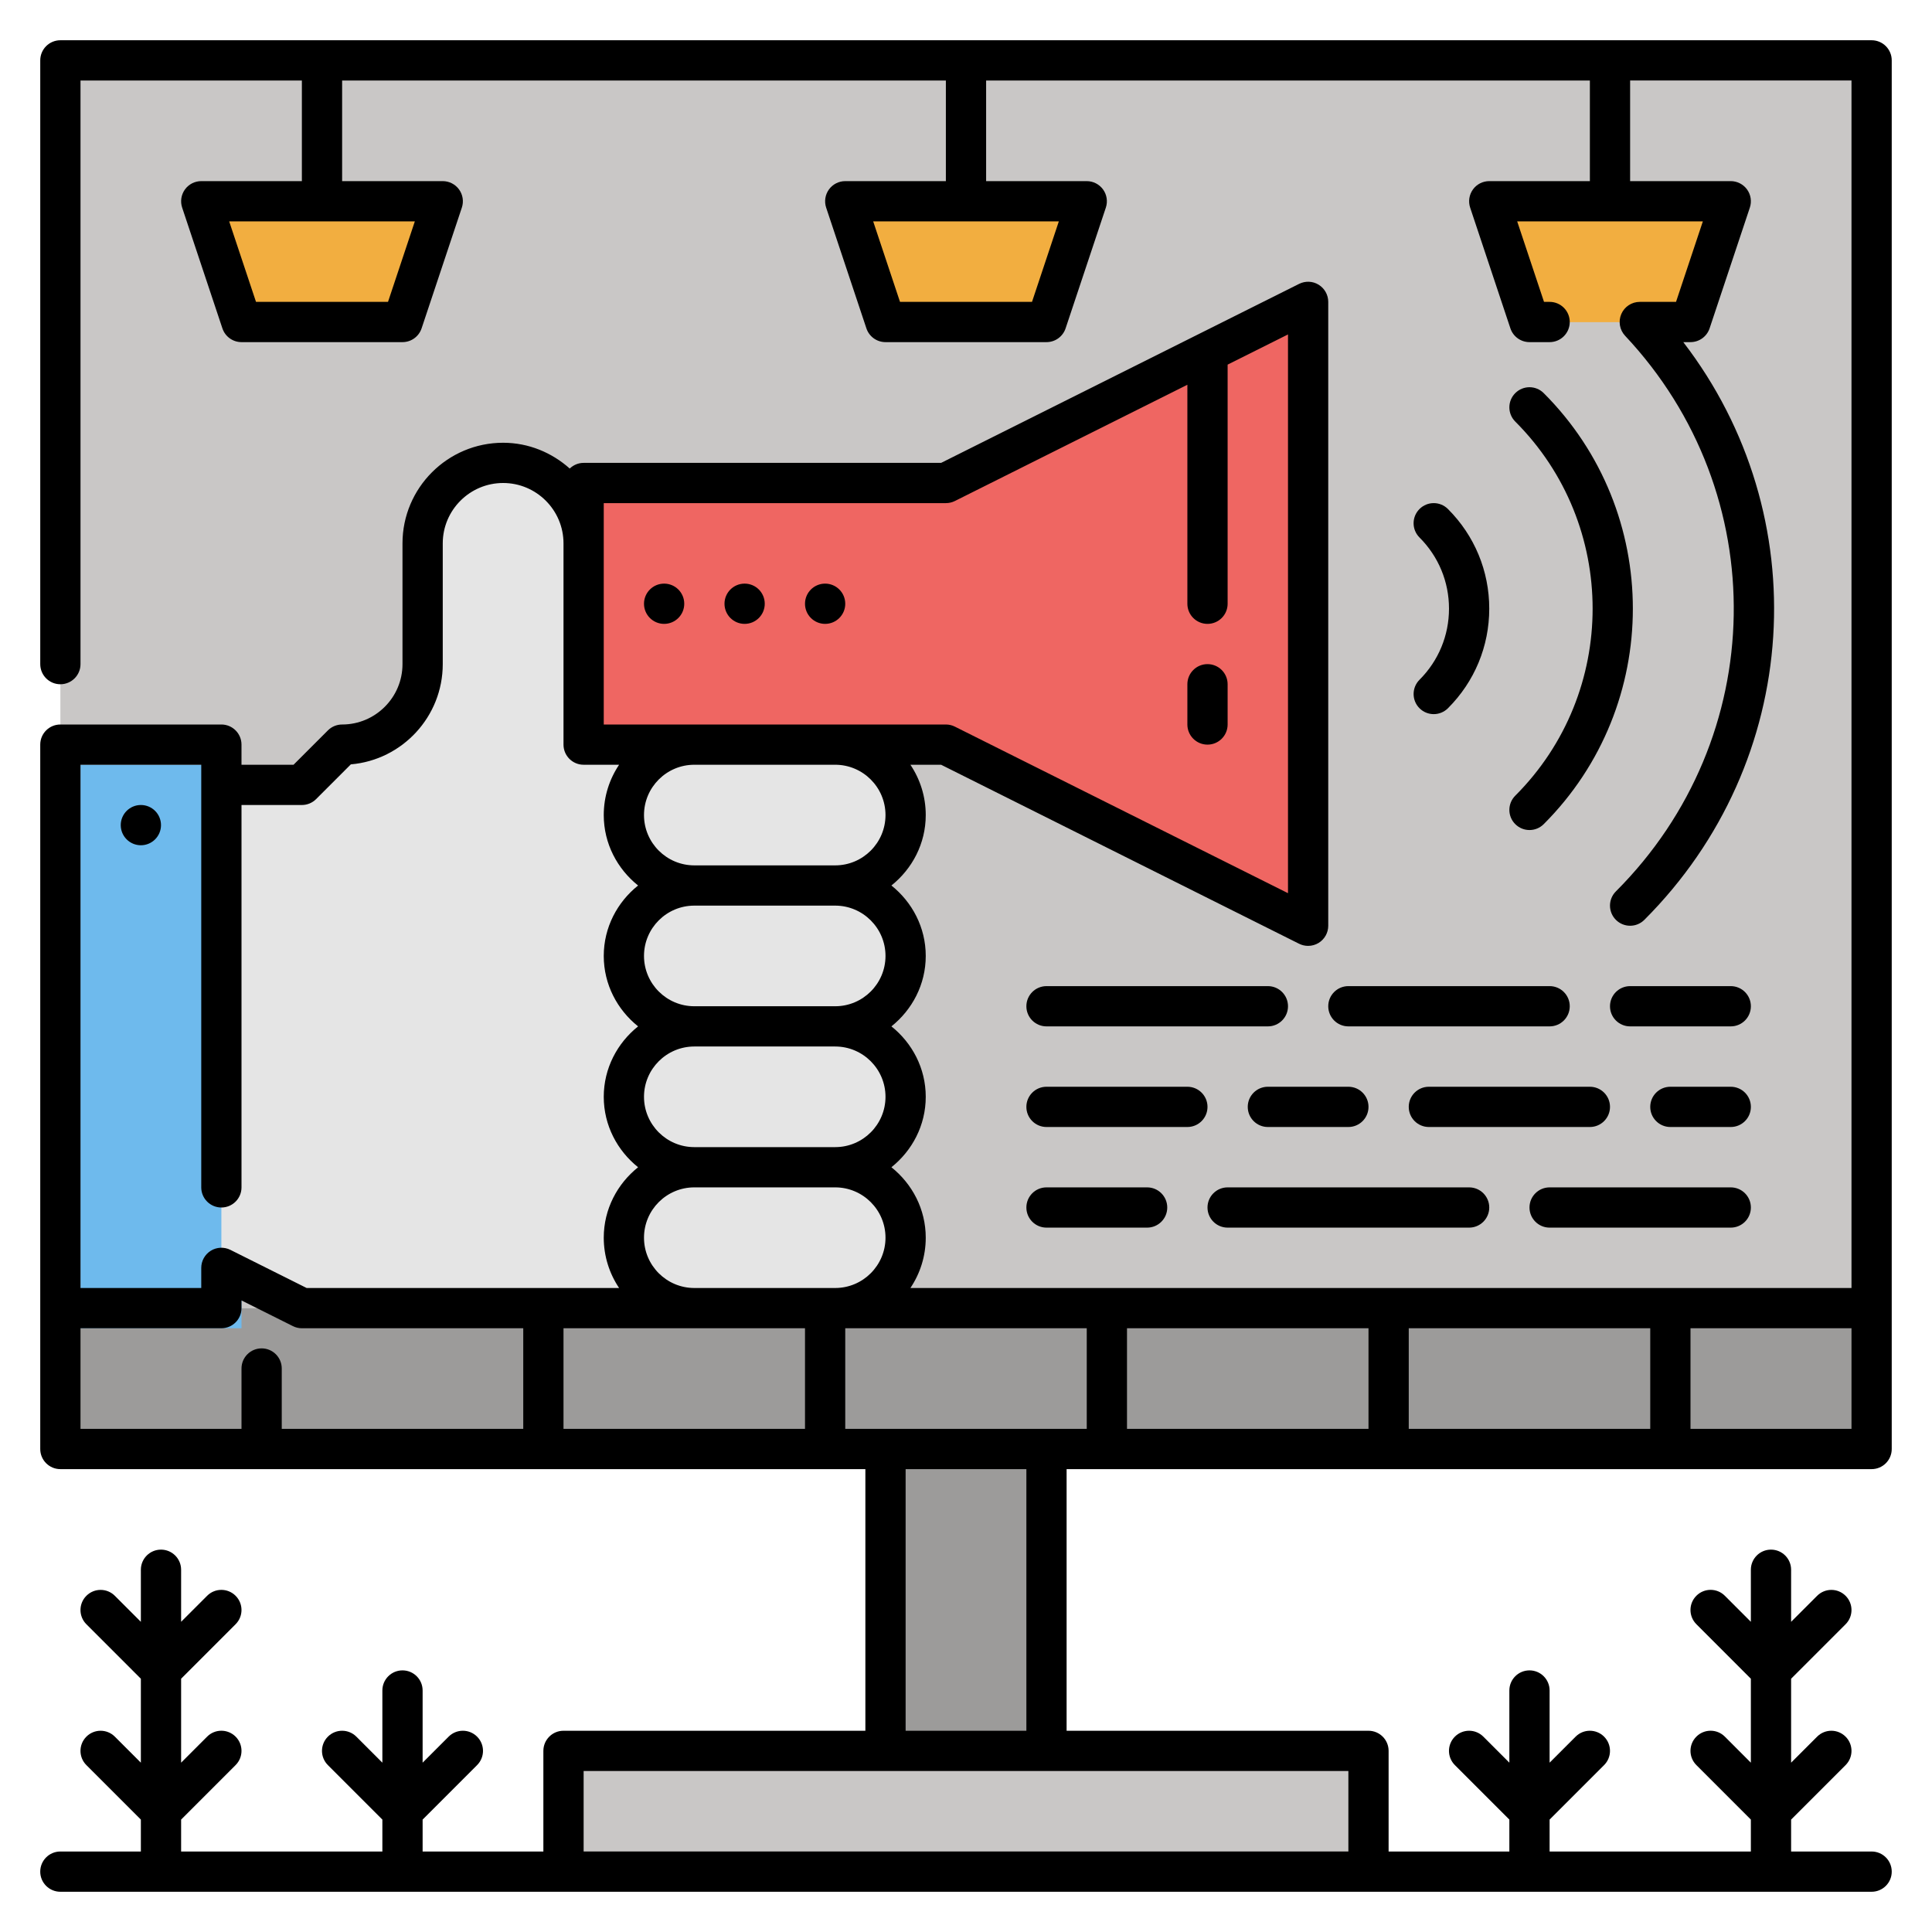
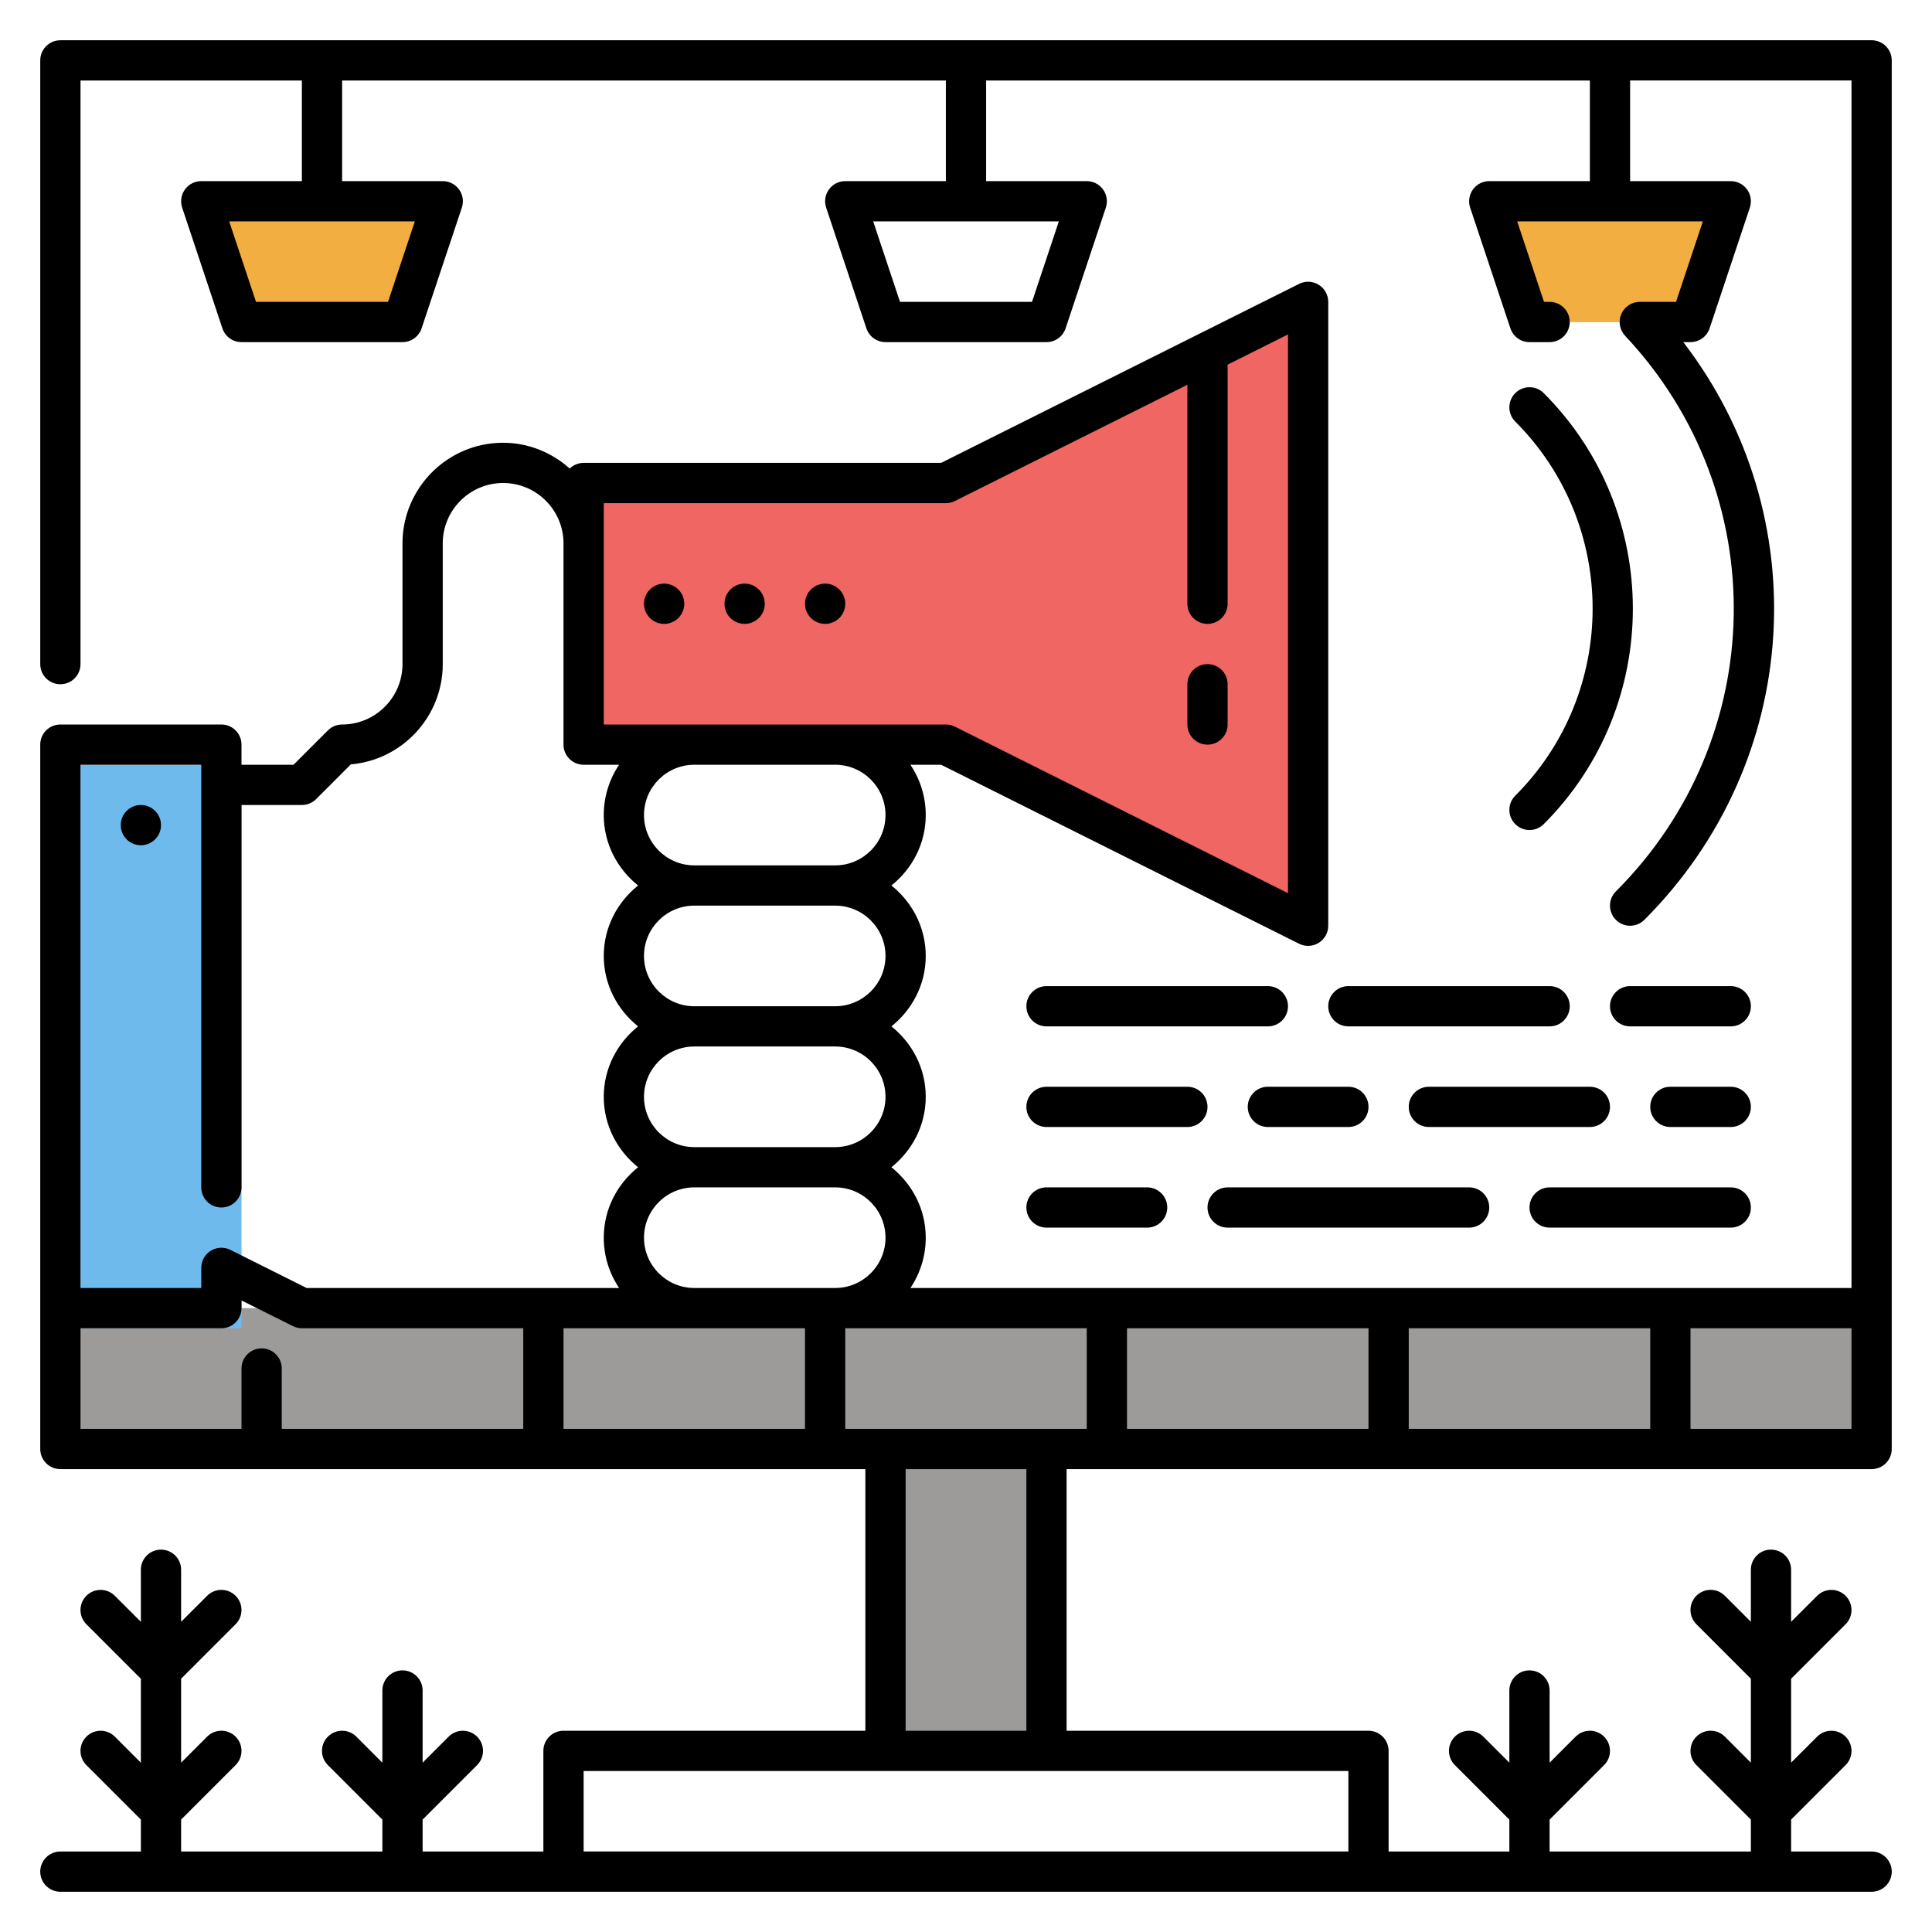
<svg xmlns="http://www.w3.org/2000/svg" id="Layer_2" height="512" viewBox="0 0 96 96" width="512">
-   <path d="m3 3h90v62h-90z" fill="#c9c7c6" />
-   <path d="m28 87h40v6h-40z" fill="#c9c7c6" />
  <path d="m44 72h8v15h-8z" fill="#9c9b9a" />
  <g fill="#f2ae40">
-     <path d="m52 16h-8l-2-6h12z" />
    <path d="m84 16h-8l-2-6h12z" />
    <path d="m20 16h-8l-2-6h12z" />
  </g>
  <path d="m3 65h90v7h-90z" fill="#9c9b9a" />
  <path d="m47 24h-18v13h18l18 9v-31z" fill="#ef6662" />
  <path d="m76 16-2-6h12l-2 6z" fill="#f2ae40" />
  <path d="m4 38h8v28h-8z" fill="#6ebaed" />
-   <path d="m15 39 2-2c2.209 0 4-1.791 4-4v-6c0-2.209 1.791-4 4-4s4 1.791 4 4v10h12.5c1.933 0 3.5 1.567 3.5 3.5s-1.567 3.5-3.5 3.5c1.933 0 3.5 1.567 3.5 3.5s-1.567 3.5-3.5 3.5c1.933 0 3.5 1.567 3.5 3.5s-1.567 3.5-3.5 3.5c1.933 0 3.5 1.567 3.5 3.5s-1.567 3.5-3.5 3.5h-26.5l-4-2v-24z" fill="#e5e5e5" />
  <path d="m93 2h-90c-.552 0-1 .447-1 1v30c0 .553.448 1 1 1s1-.447 1-1v-29h11v5h-5c-.321 0-.623.154-.811.415s-.239.597-.138.901l2 6c.137.409.518.684.949.684h8c.431 0 .812-.275.949-.684l2-6c.102-.305.05-.641-.138-.901s-.49-.415-.811-.415h-5v-5h30v5h-5c-.321 0-.623.154-.811.415s-.239.597-.138.901l2 6c.137.409.518.684.949.684h8c.431 0 .812-.275.949-.684l2-6c.102-.305.05-.641-.138-.901s-.49-.415-.811-.415h-5v-5h30v5h-5c-.321 0-.624.154-.811.415-.188.261-.239.597-.138.901l2 6c.137.409.518.684.949.684h1c.552 0 1-.447 1-1s-.448-1-1-1h-.279l-1.333-4h9.226l-1.333 4h-1.801c-.399 0-.759.237-.918.603-.158.366-.084.791.189 1.082 7.373 7.852 7.171 19.979-.458 27.608-.391.391-.391 1.023 0 1.414.195.195.451.293.707.293s.512-.098.707-.293c7.87-7.87 8.559-20.088 1.935-28.707h.358c.431 0 .812-.275.949-.684l2-6c.102-.305.05-.641-.138-.901s-.49-.415-.811-.415h-5v-5h11v60h-46.762c.48-.716.762-1.575.762-2.5 0-1.421-.675-2.675-1.706-3.5 1.031-.825 1.706-2.079 1.706-3.5s-.675-2.675-1.706-3.5c1.031-.825 1.706-2.079 1.706-3.5s-.675-2.675-1.706-3.5c1.031-.825 1.706-2.079 1.706-3.5 0-.925-.282-1.784-.762-2.5h1.526l17.789 8.895c.141.07.294.105.447.105.183 0 .365-.05.526-.149.294-.183.474-.504.474-.851v-31c0-.347-.18-.668-.474-.851-.295-.184-.664-.198-.973-.044l-17.789 8.895h-17.764c-.269 0-.51.109-.69.281-.884-.787-2.036-1.281-3.31-1.281-2.757 0-5 2.243-5 5v6c0 1.654-1.346 3-3 3-.265 0-.52.105-.707.293l-1.707 1.707h-2.586v-1c0-.553-.448-1-1-1h-8c-.552 0-1 .447-1 1v35c0 .553.448 1 1 1h40v13h-15c-.552 0-1 .447-1 1v5h-6v-1.586l2.707-2.707c.391-.391.391-1.023 0-1.414s-1.023-.391-1.414 0l-1.293 1.293v-3.586c0-.553-.448-1-1-1s-1 .447-1 1v3.586l-1.293-1.293c-.391-.391-1.023-.391-1.414 0s-.391 1.023 0 1.414l2.707 2.707v1.586h-10v-1.586l2.707-2.708c.391-.391.391-1.023 0-1.414s-1.024-.391-1.414 0l-1.293 1.294v-4.171l2.707-2.708c.391-.391.391-1.023 0-1.414s-1.024-.391-1.414 0l-1.293 1.293v-2.586c0-.553-.448-1-1-1s-1 .447-1 1v2.587l-1.293-1.293c-.391-.391-1.023-.391-1.414 0s-.391 1.023 0 1.414l2.707 2.707v4.171l-1.293-1.293c-.391-.391-1.023-.391-1.414 0s-.391 1.023 0 1.414l2.707 2.707v1.586h-4c-.552 0-1 .447-1 1s.448 1 1 1h90c.552 0 1-.447 1-1s-.448-1-1-1h-4v-1.586l2.707-2.707c.391-.391.391-1.023 0-1.414s-1.023-.391-1.414 0l-1.293 1.293v-4.171l2.707-2.707c.391-.391.391-1.023 0-1.414s-1.023-.391-1.414 0l-1.293 1.293v-2.587c0-.553-.448-1-1-1s-1 .447-1 1v2.586l-1.293-1.294c-.391-.391-1.023-.391-1.414 0s-.391 1.023 0 1.414l2.707 2.709v4.171l-1.293-1.294c-.391-.391-1.023-.391-1.414 0s-.391 1.023 0 1.414l2.707 2.708v1.586h-10v-1.586l2.707-2.707c.391-.391.391-1.023 0-1.414s-1.023-.391-1.414 0l-1.293 1.293v-3.586c0-.553-.448-1-1-1s-1 .447-1 1v3.586l-1.293-1.293c-.391-.391-1.023-.391-1.414 0s-.391 1.023 0 1.414l2.707 2.707v1.586h-6v-5c0-.553-.448-1-1-1h-15v-13h40c.552 0 1-.447 1-1v-69c0-.553-.448-1-1-1zm-72.387 9-1.333 4h-6.559l-1.333-4zm32 0-1.333 4h-6.559l-1.333-4zm-22.613 14h17c.155 0 .309-.036.447-.105l11.553-5.777v10.882c0 .553.448 1 1 1s1-.447 1-1v-11.882l3-1.5v27.764l-16.553-8.276c-.138-.07-.292-.106-.447-.106h-17zm11.5 25h-7c-1.378 0-2.5-1.121-2.5-2.5s1.122-2.5 2.5-2.5h7c1.378 0 2.5 1.121 2.5 2.5s-1.122 2.5-2.5 2.5zm2.5 4.5c0 1.379-1.122 2.5-2.5 2.5h-7c-1.378 0-2.5-1.121-2.5-2.5s1.122-2.5 2.5-2.5h7c1.378 0 2.5 1.121 2.5 2.5zm-2.5-11.5h-7c-1.378 0-2.5-1.121-2.5-2.5s1.122-2.5 2.5-2.5h7c1.378 0 2.5 1.121 2.5 2.5s-1.122 2.5-2.5 2.5zm-37.5-5h6v21c0 .553.448 1 1 1s1-.447 1-1v-19h3c.265 0 .52-.105.707-.293l1.726-1.726c2.555-.219 4.567-2.37 4.567-4.981v-6c0-1.654 1.346-3 3-3s3 1.346 3 3v10c0 .553.448 1 1 1h1.762c-.48.716-.762 1.575-.762 2.5 0 1.421.675 2.675 1.706 3.5-1.031.825-1.706 2.079-1.706 3.5s.675 2.675 1.706 3.5c-1.031.825-1.706 2.079-1.706 3.5s.675 2.675 1.706 3.5c-1.031.825-1.706 2.079-1.706 3.5 0 .925.282 1.784.762 2.5h-15.526l-3.789-1.895c-.31-.154-.678-.139-.973.044-.294.183-.474.504-.474.851v1h-6zm22 33h-12v-3c0-.553-.448-1-1-1s-1 .447-1 1v3h-8v-5h7c.552 0 1-.447 1-1v-.382l2.553 1.276c.138.07.292.106.447.106h11zm14 0h-12v-5h12zm-5.5-7c-1.378 0-2.5-1.121-2.5-2.5s1.122-2.5 2.5-2.5h7c1.378 0 2.5 1.121 2.5 2.5s-1.122 2.5-2.5 2.5zm32.5 24v4h-38v-4zm-22-2v-13h6v13zm9-15h-12v-5h12zm14 0h-12v-5h12zm14 0h-12v-5h12zm10 0h-8v-5h8z" />
  <circle cx="7" cy="41" r="1" />
-   <path d="m70.534 35.192c.195.195.451.293.707.293s.512-.098.707-.293c1.324-1.322 2.052-3.081 2.052-4.949 0-1.869-.729-3.628-2.052-4.95-.391-.391-1.023-.391-1.414 0s-.391 1.023 0 1.414c.946.945 1.466 2.201 1.466 3.536 0 1.334-.521 2.59-1.466 3.535-.39.391-.39 1.024 0 1.414z" />
  <path d="m75.293 40.951c.195.195.451.293.707.293s.512-.098.707-.293c5.905-5.904 5.905-15.513 0-21.417-.391-.391-1.023-.391-1.414 0s-.391 1.023 0 1.414c5.125 5.125 5.125 13.464 0 18.589-.391.391-.391 1.024 0 1.414z" />
  <path d="m66 50c0 .553.448 1 1 1h10c.552 0 1-.447 1-1s-.448-1-1-1h-10c-.552 0-1 .447-1 1z" />
  <path d="m86 49h-5c-.552 0-1 .447-1 1s.448 1 1 1h5c.552 0 1-.447 1-1s-.448-1-1-1z" />
  <path d="m62 55c0 .553.448 1 1 1h4c.552 0 1-.447 1-1s-.448-1-1-1h-4c-.552 0-1 .447-1 1z" />
  <path d="m80 55c0-.553-.448-1-1-1h-8c-.552 0-1 .447-1 1s.448 1 1 1h8c.552 0 1-.447 1-1z" />
  <path d="m86 54h-3c-.552 0-1 .447-1 1s.448 1 1 1h3c.552 0 1-.447 1-1s-.448-1-1-1z" />
  <path d="m61 61h12c.552 0 1-.447 1-1s-.448-1-1-1h-12c-.552 0-1 .447-1 1s.448 1 1 1z" />
  <path d="m77 61h9c.552 0 1-.447 1-1s-.448-1-1-1h-9c-.552 0-1 .447-1 1s.448 1 1 1z" />
  <path d="m63 49h-11c-.552 0-1 .447-1 1s.448 1 1 1h11c.552 0 1-.447 1-1s-.448-1-1-1z" />
  <path d="m60 55c0-.553-.448-1-1-1h-7c-.552 0-1 .447-1 1s.448 1 1 1h7c.552 0 1-.447 1-1z" />
  <path d="m52 59c-.552 0-1 .447-1 1s.448 1 1 1h5c.552 0 1-.447 1-1s-.448-1-1-1z" />
  <circle cx="33" cy="30" r="1" />
  <circle cx="37" cy="30" r="1" />
  <circle cx="41" cy="30" r="1" />
  <path d="m60 37c.552 0 1-.447 1-1v-2c0-.553-.448-1-1-1s-1 .447-1 1v2c0 .553.448 1 1 1z" />
</svg>